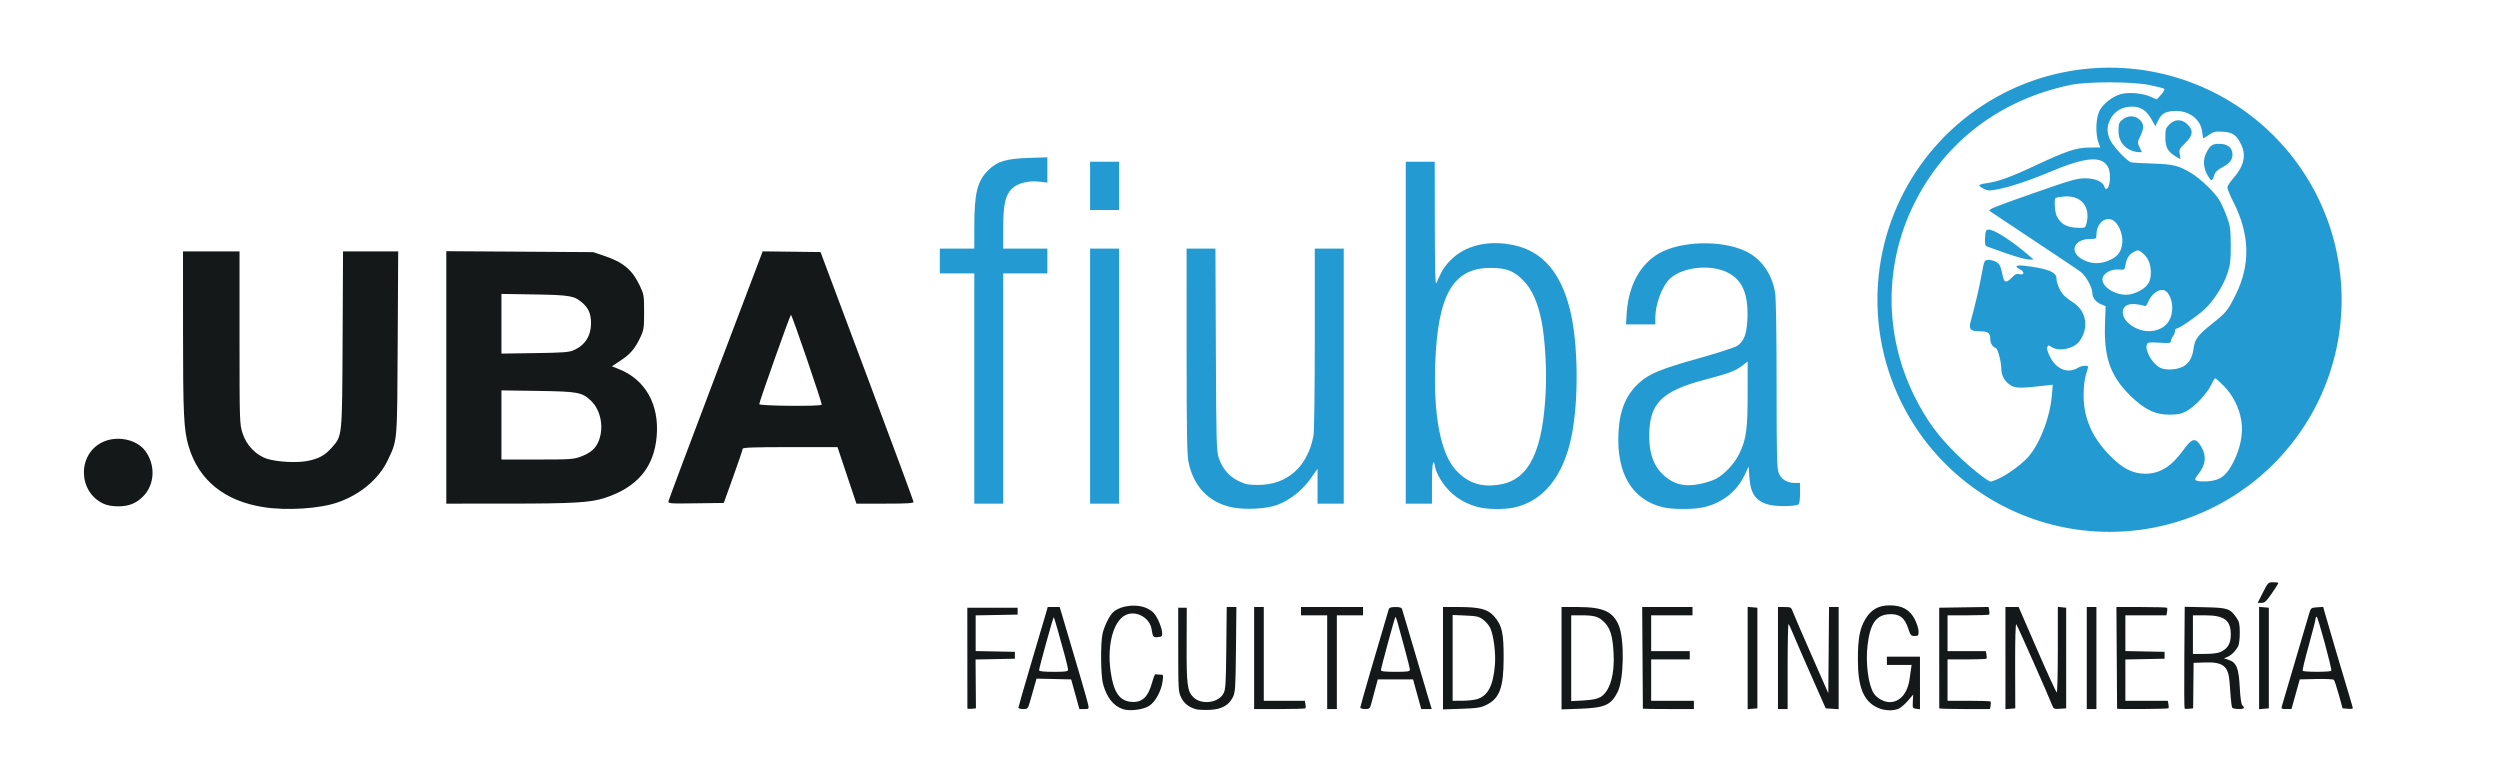
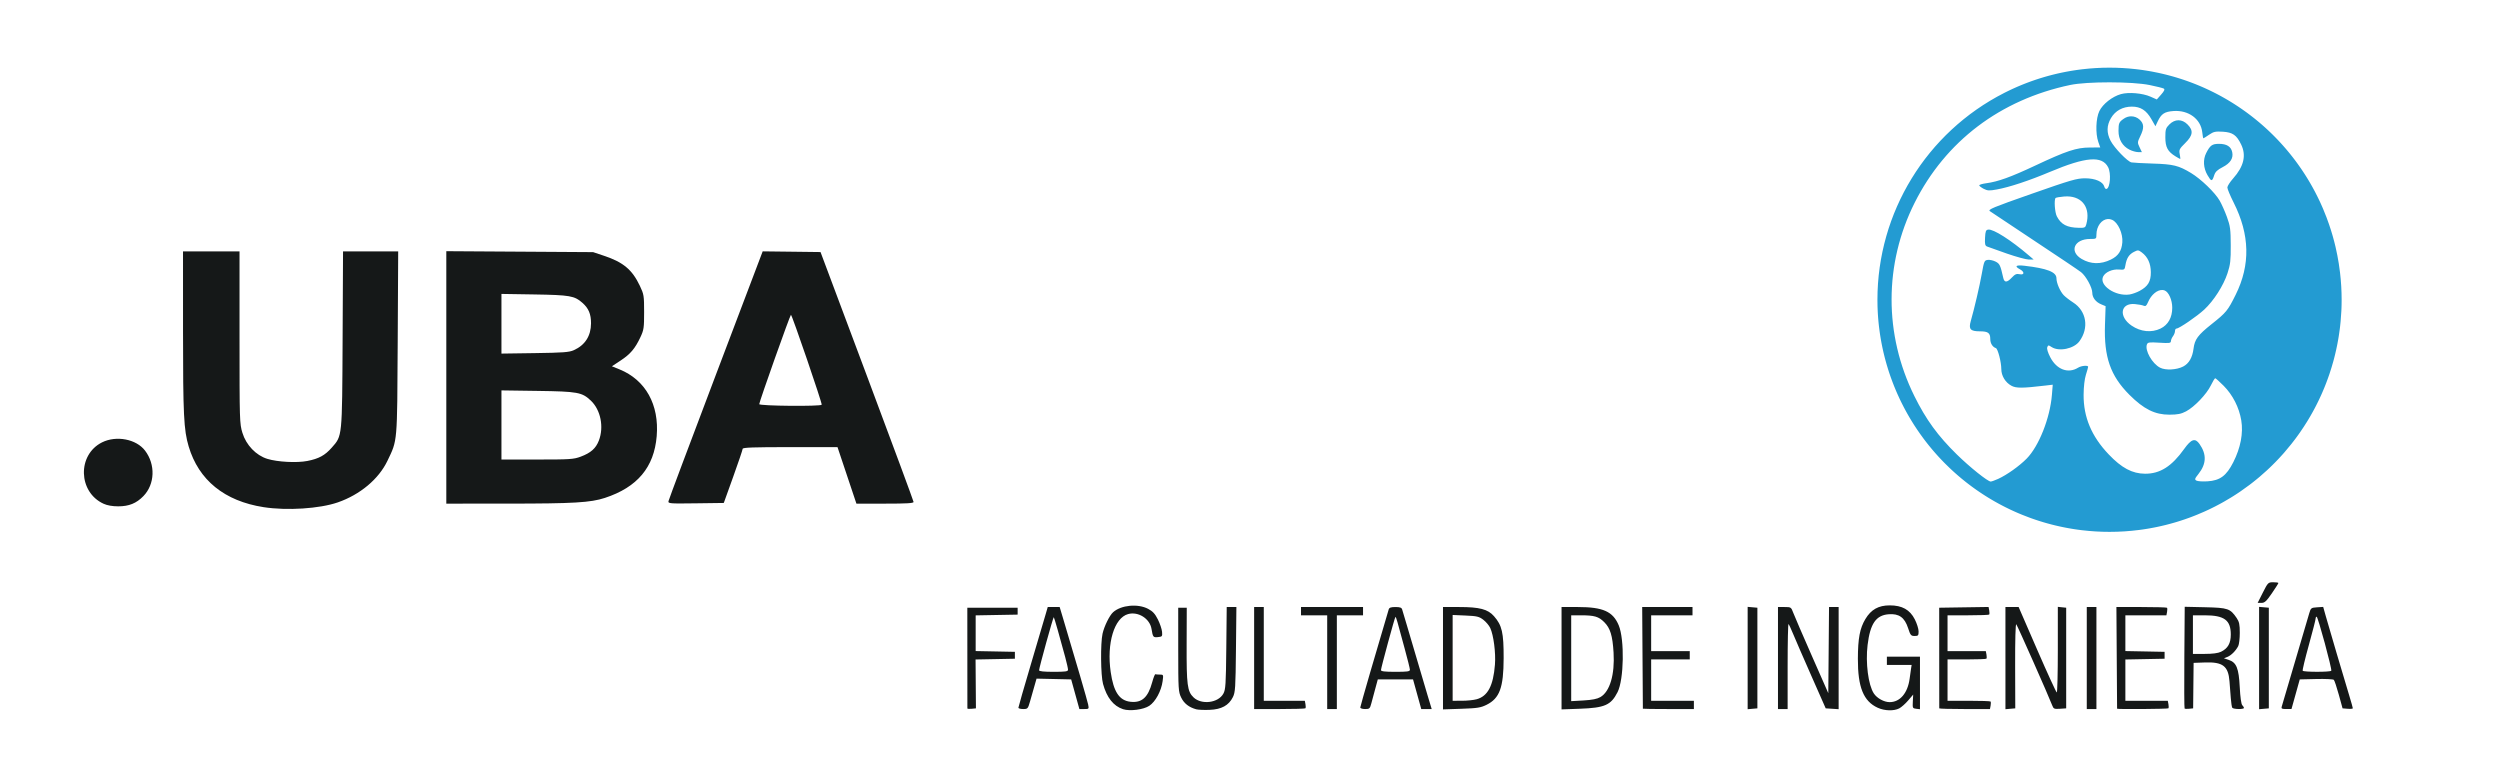
<svg xmlns="http://www.w3.org/2000/svg" xmlns:ns1="http://sodipodi.sourceforge.net/DTD/sodipodi-0.dtd" xmlns:ns2="http://www.inkscape.org/namespaces/inkscape" width="1360.134pt" height="423.513pt" viewBox="0 0 1360.134 423.513" version="1.2" id="svg69" ns1:docname="logo_fiuba.pdf" ns2:version="1.0.1 (3bc2e81, 2020-09-07)">
  <defs id="defs73" />
  <ns1:namedview pagecolor="#ffffff" bordercolor="#666666" borderopacity="1" objecttolerance="10" gridtolerance="10" guidetolerance="10" ns2:pageopacity="0" ns2:pageshadow="2" ns2:window-width="1918" ns2:window-height="1047" id="namedview71" showgrid="false" ns2:zoom="0.67025563" ns2:cx="837.38158" ns2:cy="311.31466" ns2:window-x="0" ns2:window-y="31" ns2:window-maximized="1" ns2:current-layer="svg69" />
  <g id="surface10835">
    <path style=" stroke:none;fill-rule:nonzero;fill:rgb(13.725%,60.783%,82.352%);fill-opacity:1;" d="M 1147.383 36.812 C 1142.566 36.824 1137.754 37.113 1132.969 37.676 C 1132.695 37.707 1132.426 37.738 1132.156 37.773 C 1131.926 37.801 1131.695 37.828 1131.469 37.859 C 1131.398 37.867 1131.328 37.879 1131.262 37.887 C 1130.746 37.953 1130.234 38.023 1129.723 38.098 C 1129.453 38.137 1129.184 38.176 1128.914 38.219 C 1128.645 38.258 1128.371 38.301 1128.102 38.344 C 1127.832 38.383 1127.566 38.426 1127.297 38.473 C 1127.027 38.516 1126.758 38.559 1126.488 38.605 C 1125.73 38.734 1124.973 38.871 1124.215 39.016 C 1124.133 39.031 1124.055 39.043 1123.977 39.059 C 1123.203 39.207 1122.434 39.363 1121.664 39.523 C 1121.398 39.582 1121.133 39.637 1120.867 39.695 C 1120.617 39.75 1120.371 39.805 1120.121 39.859 C 1120.086 39.867 1120.047 39.875 1120.012 39.883 C 1119.793 39.934 1119.574 39.984 1119.355 40.031 C 1119.316 40.043 1119.281 40.051 1119.242 40.059 C 1118.984 40.117 1118.727 40.18 1118.473 40.242 C 1118.207 40.305 1117.941 40.367 1117.676 40.434 C 1117.453 40.488 1117.234 40.543 1117.012 40.598 C 1116.941 40.613 1116.867 40.633 1116.797 40.652 C 1116.559 40.711 1116.324 40.77 1116.09 40.832 C 1115.824 40.898 1115.562 40.969 1115.301 41.039 C 1115.297 41.039 1115.297 41.039 1115.293 41.039 C 1115.066 41.102 1114.836 41.164 1114.605 41.227 C 1114.559 41.238 1114.516 41.25 1114.469 41.262 C 1114.219 41.332 1113.969 41.398 1113.719 41.469 C 1113.457 41.543 1113.191 41.617 1112.93 41.691 C 1112.684 41.762 1112.434 41.836 1112.188 41.906 C 1112.16 41.914 1112.133 41.922 1112.105 41.93 C 1111.91 41.988 1111.719 42.047 1111.523 42.105 C 1111.449 42.125 1111.371 42.148 1111.297 42.172 C 1111.055 42.242 1110.816 42.316 1110.578 42.391 C 1110.316 42.473 1110.055 42.551 1109.797 42.633 C 1109.602 42.695 1109.406 42.758 1109.211 42.82 C 1109.09 42.859 1108.969 42.898 1108.848 42.938 C 1108.738 42.973 1108.629 43.008 1108.52 43.043 C 1108.387 43.086 1108.25 43.129 1108.117 43.176 C 1107.957 43.227 1107.793 43.281 1107.633 43.336 C 1107.559 43.359 1107.484 43.387 1107.41 43.41 C 1107.168 43.492 1106.93 43.574 1106.688 43.656 C 1106.43 43.746 1106.172 43.836 1105.914 43.926 C 1105.656 44.016 1105.398 44.105 1105.141 44.199 C 1104.887 44.289 1104.629 44.383 1104.371 44.477 C 1104.117 44.57 1103.863 44.664 1103.609 44.758 C 1103.605 44.758 1103.605 44.762 1103.602 44.762 C 1103.367 44.848 1103.129 44.938 1102.895 45.027 C 1102.863 45.039 1102.832 45.051 1102.801 45.062 C 1102.617 45.133 1102.438 45.203 1102.254 45.273 C 1102.16 45.309 1102.062 45.344 1101.969 45.383 C 1101.855 45.426 1101.742 45.473 1101.629 45.516 C 1101.434 45.59 1101.242 45.668 1101.051 45.742 C 1100.797 45.844 1100.547 45.945 1100.293 46.047 C 1100.09 46.129 1099.887 46.211 1099.684 46.297 C 1099.543 46.355 1099.398 46.414 1099.254 46.473 C 1099.129 46.527 1099 46.578 1098.875 46.633 C 1098.711 46.699 1098.547 46.77 1098.383 46.84 C 1098.344 46.855 1098.301 46.875 1098.262 46.891 C 1098.082 46.969 1097.898 47.047 1097.719 47.121 C 1097.617 47.168 1097.516 47.211 1097.414 47.254 C 1097.227 47.336 1097.039 47.418 1096.852 47.5 C 1096.82 47.516 1096.789 47.527 1096.758 47.543 C 1096.516 47.648 1096.273 47.758 1096.035 47.863 C 1095.785 47.977 1095.539 48.086 1095.289 48.199 C 1095.121 48.277 1094.957 48.352 1094.789 48.43 C 1094.629 48.504 1094.465 48.582 1094.301 48.656 C 1094.289 48.66 1094.281 48.668 1094.27 48.672 C 1094.062 48.77 1093.852 48.867 1093.645 48.965 C 1093.52 49.023 1093.395 49.082 1093.27 49.145 C 1093.172 49.188 1093.078 49.234 1092.984 49.281 C 1092.98 49.281 1092.98 49.281 1092.977 49.285 C 1092.238 49.637 1091.508 50 1090.777 50.367 C 1090.66 50.426 1090.543 50.488 1090.426 50.547 C 1090.418 50.551 1090.41 50.555 1090.402 50.559 C 1090.398 50.559 1090.398 50.559 1090.395 50.562 C 1048.074 72.113 1021.422 115.59 1021.422 163.086 C 1021.422 163.133 1021.422 163.18 1021.422 163.227 C 1021.422 163.242 1021.422 163.262 1021.422 163.281 C 1021.422 163.309 1021.426 163.332 1021.426 163.355 C 1021.426 164.266 1021.438 165.176 1021.461 166.086 C 1021.465 166.344 1021.473 166.602 1021.48 166.863 C 1021.5 167.484 1021.523 168.105 1021.551 168.73 C 1021.574 169.273 1021.602 169.82 1021.633 170.363 C 1021.637 170.391 1021.637 170.418 1021.637 170.445 C 1021.652 170.691 1021.668 170.934 1021.684 171.18 C 1021.719 171.727 1021.758 172.27 1021.801 172.812 C 1021.801 172.84 1021.805 172.867 1021.805 172.895 C 1021.824 173.141 1021.844 173.383 1021.867 173.629 C 1021.883 173.859 1021.906 174.09 1021.926 174.32 C 1021.93 174.375 1021.934 174.43 1021.941 174.488 C 1021.941 174.5 1021.941 174.512 1021.941 174.523 C 1021.965 174.77 1021.988 175.016 1022.012 175.262 C 1022.016 175.285 1022.016 175.312 1022.02 175.34 C 1022.043 175.586 1022.07 175.828 1022.094 176.074 C 1022.121 176.328 1022.148 176.582 1022.176 176.836 C 1022.176 176.859 1022.18 176.883 1022.184 176.906 C 1022.184 176.926 1022.188 176.945 1022.191 176.969 C 1022.215 177.211 1022.246 177.457 1022.273 177.699 C 1022.367 178.512 1022.469 179.324 1022.582 180.137 C 1022.652 180.66 1022.727 181.18 1022.805 181.703 C 1022.809 181.727 1022.812 181.75 1022.816 181.773 C 1022.816 181.793 1022.82 181.816 1022.824 181.836 C 1022.859 182.078 1022.898 182.32 1022.938 182.566 C 1023.02 183.105 1023.109 183.645 1023.199 184.18 C 1023.203 184.207 1023.207 184.234 1023.211 184.262 C 1023.254 184.504 1023.297 184.746 1023.34 184.988 C 1023.434 185.523 1023.531 186.059 1023.633 186.598 C 1023.684 186.863 1023.734 187.133 1023.789 187.402 C 1023.895 187.938 1024 188.469 1024.113 189.004 C 1024.117 189.031 1024.125 189.059 1024.129 189.082 C 1024.18 189.324 1024.23 189.562 1024.285 189.805 C 1024.398 190.336 1024.52 190.871 1024.641 191.402 C 1024.645 191.43 1024.652 191.453 1024.656 191.48 C 1024.715 191.719 1024.77 191.961 1024.828 192.199 C 1024.953 192.73 1025.082 193.262 1025.215 193.789 C 1025.281 194.055 1025.348 194.316 1025.418 194.582 C 1025.551 195.109 1025.691 195.637 1025.836 196.164 C 1025.84 196.191 1025.848 196.215 1025.855 196.242 C 1026.062 197.008 1026.277 197.77 1026.5 198.527 C 1026.73 199.312 1026.969 200.098 1027.211 200.879 C 1027.219 200.902 1027.227 200.93 1027.234 200.953 C 1027.387 201.438 1027.543 201.922 1027.699 202.402 C 1027.707 202.418 1027.711 202.434 1027.715 202.449 C 1027.723 202.469 1027.73 202.492 1027.738 202.512 C 1027.812 202.746 1027.891 202.98 1027.969 203.211 C 1028.031 203.391 1028.09 203.57 1028.152 203.75 C 1028.188 203.852 1028.223 203.953 1028.258 204.059 C 1028.258 204.059 1028.258 204.062 1028.258 204.062 C 1028.34 204.297 1028.418 204.527 1028.5 204.762 C 1028.508 204.785 1028.52 204.812 1028.527 204.836 C 1028.609 205.07 1028.691 205.301 1028.773 205.531 C 1029.047 206.305 1029.332 207.07 1029.621 207.836 C 1029.91 208.602 1030.207 209.363 1030.512 210.125 C 1030.816 210.883 1031.129 211.641 1031.449 212.391 C 1031.652 212.871 1031.859 213.352 1032.07 213.828 C 1032.082 213.859 1032.094 213.891 1032.109 213.918 C 1032.117 213.934 1032.121 213.953 1032.129 213.969 C 1032.23 214.195 1032.328 214.418 1032.43 214.641 C 1032.766 215.391 1033.105 216.133 1033.453 216.875 C 1033.688 217.367 1033.922 217.859 1034.16 218.352 C 1034.172 218.375 1034.184 218.398 1034.195 218.422 C 1034.422 218.891 1034.652 219.355 1034.887 219.816 C 1035.133 220.305 1035.379 220.789 1035.633 221.273 C 1035.645 221.297 1035.656 221.32 1035.668 221.344 C 1035.781 221.562 1035.895 221.781 1036.012 222 C 1036.137 222.242 1036.266 222.48 1036.395 222.723 C 1036.523 222.961 1036.652 223.203 1036.785 223.441 C 1036.914 223.68 1037.047 223.922 1037.18 224.16 C 1037.277 224.34 1037.375 224.52 1037.477 224.699 C 1037.516 224.77 1037.559 224.844 1037.598 224.918 C 1037.605 224.926 1037.609 224.934 1037.613 224.945 C 1037.734 225.16 1037.855 225.371 1037.977 225.586 C 1037.992 225.609 1038.004 225.633 1038.016 225.656 C 1038.141 225.871 1038.262 226.082 1038.387 226.297 C 1038.523 226.531 1038.66 226.77 1038.797 227.004 C 1038.914 227.203 1039.031 227.402 1039.152 227.602 C 1039.176 227.645 1039.203 227.691 1039.23 227.734 C 1039.238 227.75 1039.246 227.762 1039.254 227.777 C 1039.52 228.223 1039.789 228.668 1040.062 229.109 C 1040.344 229.574 1040.633 230.035 1040.926 230.496 C 1041.07 230.73 1041.219 230.961 1041.363 231.188 C 1041.379 231.211 1041.395 231.234 1041.406 231.258 C 1041.539 231.465 1041.672 231.672 1041.809 231.875 C 1042.105 232.332 1042.406 232.789 1042.711 233.242 C 1042.859 233.469 1043.012 233.695 1043.168 233.922 C 1043.18 233.945 1043.195 233.965 1043.211 233.988 C 1043.656 234.645 1044.105 235.293 1044.562 235.941 C 1045.191 236.832 1045.832 237.715 1046.484 238.59 C 1046.812 239.027 1047.141 239.461 1047.473 239.895 C 1047.777 240.293 1048.086 240.691 1048.395 241.086 C 1048.434 241.133 1048.473 241.184 1048.512 241.23 C 1048.516 241.238 1048.52 241.246 1048.527 241.25 C 1048.68 241.445 1048.832 241.637 1048.984 241.828 C 1049.156 242.043 1049.324 242.254 1049.496 242.469 C 1050.012 243.102 1050.531 243.734 1051.059 244.359 C 1051.074 244.383 1051.094 244.402 1051.109 244.422 C 1051.27 244.609 1051.43 244.797 1051.586 244.984 C 1051.941 245.402 1052.297 245.812 1052.656 246.223 C 1053.016 246.637 1053.379 247.043 1053.742 247.449 C 1054.086 247.832 1054.434 248.215 1054.781 248.594 C 1054.812 248.629 1054.844 248.66 1054.875 248.695 C 1054.883 248.703 1054.891 248.711 1054.898 248.719 C 1055.25 249.102 1055.605 249.48 1055.961 249.855 C 1056.523 250.449 1057.09 251.039 1057.664 251.625 C 1057.684 251.645 1057.703 251.66 1057.723 251.68 C 1057.895 251.855 1058.066 252.031 1058.242 252.207 C 1059.012 252.977 1059.793 253.742 1060.582 254.492 C 1060.777 254.68 1060.977 254.867 1061.176 255.055 C 1061.305 255.176 1061.434 255.297 1061.562 255.418 C 1061.645 255.496 1061.73 255.578 1061.816 255.656 C 1061.82 255.66 1061.828 255.664 1061.832 255.668 C 1062.012 255.836 1062.191 256.004 1062.375 256.172 C 1062.395 256.188 1062.414 256.207 1062.434 256.227 C 1062.613 256.391 1062.797 256.555 1062.98 256.723 C 1063.352 257.059 1063.727 257.395 1064.105 257.727 C 1064.148 257.766 1064.191 257.805 1064.238 257.844 C 1064.246 257.852 1064.254 257.859 1064.258 257.863 C 1064.445 258.027 1064.629 258.188 1064.816 258.352 C 1064.836 258.367 1064.855 258.387 1064.875 258.402 C 1065.062 258.562 1065.25 258.727 1065.434 258.887 C 1065.641 259.062 1065.848 259.238 1066.059 259.418 C 1066.078 259.434 1066.098 259.453 1066.117 259.469 C 1066.309 259.629 1066.496 259.785 1066.684 259.945 C 1066.703 259.961 1066.723 259.977 1066.742 259.996 C 1066.934 260.152 1067.121 260.309 1067.312 260.469 C 1067.332 260.484 1067.352 260.5 1067.375 260.52 C 1067.562 260.676 1067.754 260.832 1067.945 260.984 C 1068.34 261.309 1068.738 261.625 1069.133 261.941 C 1069.18 261.977 1069.223 262.012 1069.266 262.043 C 1069.27 262.051 1069.277 262.055 1069.285 262.062 C 1069.477 262.215 1069.672 262.367 1069.863 262.52 C 1070.004 262.629 1070.145 262.738 1070.285 262.848 C 1070.359 262.902 1070.434 262.961 1070.512 263.02 C 1070.531 263.035 1070.551 263.051 1070.574 263.07 C 1070.77 263.219 1070.965 263.367 1071.16 263.52 C 1071.18 263.535 1071.203 263.551 1071.223 263.566 C 1071.418 263.715 1071.617 263.863 1071.812 264.012 C 1071.832 264.027 1071.855 264.043 1071.875 264.059 C 1072.074 264.207 1072.27 264.355 1072.469 264.5 C 1072.488 264.516 1072.512 264.535 1072.531 264.551 C 1072.73 264.695 1072.93 264.84 1073.125 264.984 C 1073.348 265.148 1073.566 265.309 1073.789 265.469 C 1073.809 265.484 1073.832 265.5 1073.852 265.516 C 1074.055 265.66 1074.254 265.801 1074.453 265.945 C 1074.477 265.961 1074.496 265.977 1074.52 265.992 C 1074.719 266.133 1074.922 266.277 1075.121 266.418 C 1075.309 266.547 1075.496 266.68 1075.684 266.809 C 1075.738 266.848 1075.789 266.883 1075.844 266.918 C 1075.848 266.922 1075.852 266.926 1075.859 266.93 C 1076.062 267.07 1076.262 267.211 1076.465 267.348 C 1076.488 267.363 1076.512 267.379 1076.531 267.395 C 1076.734 267.531 1076.941 267.672 1077.145 267.809 C 1077.562 268.09 1077.984 268.371 1078.41 268.648 C 1078.457 268.68 1078.508 268.715 1078.555 268.746 C 1078.562 268.75 1078.566 268.754 1078.574 268.758 C 1078.781 268.895 1078.988 269.027 1079.195 269.16 C 1079.422 269.309 1079.652 269.457 1079.883 269.602 C 1080.102 269.742 1080.324 269.883 1080.543 270.02 C 1080.555 270.027 1080.57 270.035 1080.582 270.043 C 1080.602 270.059 1080.621 270.07 1080.641 270.082 C 1080.852 270.211 1081.059 270.344 1081.27 270.473 C 1081.391 270.547 1081.512 270.621 1081.633 270.695 C 1081.742 270.766 1081.855 270.832 1081.965 270.902 C 1081.988 270.914 1082.012 270.93 1082.035 270.941 C 1082.246 271.07 1082.453 271.199 1082.664 271.324 C 1082.688 271.34 1082.711 271.352 1082.734 271.367 C 1082.945 271.492 1083.156 271.617 1083.367 271.742 C 1083.391 271.758 1083.414 271.77 1083.438 271.785 C 1083.648 271.91 1083.863 272.035 1084.074 272.156 C 1084.273 272.273 1084.477 272.391 1084.676 272.508 C 1084.723 272.535 1084.77 272.559 1084.816 272.586 C 1084.891 272.633 1084.969 272.676 1085.047 272.719 C 1085.215 272.816 1085.379 272.91 1085.547 273.004 C 1085.555 273.008 1085.559 273.012 1085.562 273.012 C 1085.777 273.133 1085.992 273.254 1086.207 273.375 C 1086.324 273.441 1086.441 273.504 1086.562 273.57 C 1086.684 273.637 1086.801 273.703 1086.922 273.77 C 1086.945 273.785 1086.969 273.797 1086.992 273.809 C 1087.215 273.93 1087.438 274.051 1087.66 274.172 C 1087.68 274.184 1087.695 274.191 1087.711 274.199 C 1087.93 274.316 1088.145 274.434 1088.363 274.547 C 1088.387 274.562 1088.41 274.574 1088.434 274.586 C 1088.648 274.703 1088.867 274.816 1089.086 274.93 C 1089.328 275.059 1089.57 275.184 1089.812 275.309 C 1089.836 275.32 1089.859 275.332 1089.883 275.344 C 1090.102 275.457 1090.32 275.57 1090.539 275.68 C 1090.785 275.805 1091.027 275.926 1091.27 276.047 C 1091.297 276.062 1091.32 276.074 1091.344 276.086 C 1091.809 276.316 1092.273 276.547 1092.742 276.77 C 1092.98 276.887 1093.223 277.004 1093.465 277.121 C 1093.469 277.121 1093.473 277.125 1093.477 277.125 C 1093.5 277.137 1093.527 277.148 1093.551 277.16 C 1093.773 277.266 1093.996 277.371 1094.219 277.473 C 1094.242 277.484 1094.266 277.496 1094.289 277.508 C 1094.512 277.613 1094.738 277.715 1094.961 277.816 C 1095.141 277.898 1095.316 277.98 1095.496 278.062 C 1095.582 278.102 1095.672 278.141 1095.758 278.18 C 1095.766 278.184 1095.77 278.188 1095.777 278.191 C 1096 278.293 1096.227 278.391 1096.453 278.492 C 1096.477 278.504 1096.5 278.512 1096.523 278.523 C 1096.75 278.625 1096.977 278.723 1097.199 278.82 C 1097.227 278.832 1097.25 278.844 1097.273 278.855 C 1097.5 278.953 1097.727 279.051 1097.953 279.148 C 1098.453 279.363 1098.957 279.574 1099.461 279.781 C 1099.484 279.793 1099.512 279.801 1099.535 279.812 C 1099.762 279.906 1099.992 280 1100.219 280.09 C 1101.48 280.605 1102.754 281.098 1104.031 281.566 C 1104.148 281.609 1104.262 281.652 1104.375 281.695 C 1104.52 281.746 1104.66 281.797 1104.801 281.848 C 1104.828 281.859 1104.852 281.867 1104.875 281.875 C 1105.121 281.965 1105.367 282.051 1105.609 282.137 C 1105.621 282.141 1105.637 282.148 1105.648 282.152 C 1106.086 282.305 1106.527 282.461 1106.969 282.609 C 1107.02 282.625 1107.07 282.645 1107.121 282.66 C 1107.145 282.668 1107.168 282.676 1107.195 282.688 C 1107.203 282.688 1107.211 282.691 1107.219 282.695 C 1107.695 282.855 1108.172 283.016 1108.648 283.168 C 1108.66 283.172 1108.672 283.176 1108.68 283.18 C 1108.703 283.188 1108.727 283.195 1108.75 283.203 C 1108.984 283.277 1109.219 283.352 1109.453 283.426 C 1109.973 283.594 1110.492 283.754 1111.016 283.91 C 1111.039 283.918 1111.066 283.926 1111.09 283.934 C 1111.328 284.008 1111.562 284.078 1111.797 284.148 C 1112.023 284.215 1112.25 284.281 1112.477 284.348 C 1112.527 284.363 1112.578 284.375 1112.629 284.391 C 1112.719 284.418 1112.809 284.441 1112.898 284.469 C 1113.066 284.516 1113.234 284.566 1113.402 284.613 C 1113.477 284.633 1113.551 284.652 1113.625 284.672 C 1113.828 284.73 1114.031 284.789 1114.234 284.844 C 1114.305 284.863 1114.371 284.879 1114.441 284.898 C 1114.875 285.016 1115.305 285.133 1115.738 285.246 C 1115.766 285.254 1115.789 285.262 1115.816 285.266 C 1116.055 285.328 1116.293 285.391 1116.531 285.453 C 1116.742 285.504 1116.953 285.559 1117.164 285.609 C 1117.242 285.629 1117.32 285.648 1117.398 285.668 C 1117.398 285.668 1117.402 285.668 1117.402 285.668 C 1117.641 285.73 1117.883 285.789 1118.121 285.844 C 1118.145 285.852 1118.172 285.859 1118.199 285.863 C 1118.438 285.922 1118.676 285.98 1118.914 286.035 C 1119.449 286.16 1119.98 286.277 1120.512 286.395 C 1120.539 286.402 1120.562 286.406 1120.59 286.414 C 1120.832 286.469 1121.07 286.52 1121.312 286.57 C 1121.566 286.625 1121.82 286.68 1122.078 286.73 C 1122.094 286.734 1122.109 286.738 1122.125 286.742 C 1122.148 286.746 1122.168 286.75 1122.191 286.754 C 1122.434 286.805 1122.672 286.855 1122.914 286.902 C 1122.941 286.906 1122.965 286.914 1122.992 286.918 C 1123.234 286.965 1123.477 287.012 1123.719 287.059 C 1123.965 287.109 1124.215 287.156 1124.465 287.203 C 1124.488 287.207 1124.512 287.211 1124.535 287.215 C 1124.555 287.219 1124.578 287.223 1124.598 287.227 C 1124.84 287.273 1125.082 287.316 1125.324 287.359 C 1125.352 287.363 1125.379 287.371 1125.406 287.375 C 1125.891 287.461 1126.375 287.547 1126.859 287.625 C 1126.895 287.633 1126.934 287.637 1126.969 287.645 C 1126.984 287.648 1127 287.648 1127.02 287.652 C 1127.262 287.695 1127.504 287.734 1127.746 287.773 C 1127.949 287.805 1128.148 287.836 1128.348 287.867 C 1128.441 287.883 1128.531 287.895 1128.625 287.91 C 1128.684 287.918 1128.742 287.926 1128.801 287.938 C 1128.996 287.965 1129.191 287.996 1129.387 288.023 C 1129.406 288.027 1129.426 288.031 1129.445 288.031 C 1129.688 288.066 1129.93 288.102 1130.176 288.137 C 1130.387 288.164 1130.598 288.195 1130.809 288.223 C 1130.883 288.234 1130.961 288.242 1131.035 288.254 C 1131.043 288.254 1131.055 288.258 1131.062 288.258 C 1131.309 288.289 1131.555 288.324 1131.797 288.352 C 1131.824 288.355 1131.848 288.359 1131.875 288.363 C 1132.121 288.395 1132.363 288.426 1132.609 288.453 C 1132.73 288.469 1132.852 288.484 1132.973 288.496 C 1132.98 288.5 1132.992 288.5 1133 288.5 C 1137.879 289.07 1142.785 289.359 1147.695 289.359 C 1153.109 289.359 1158.516 289.012 1163.887 288.316 C 1164.156 288.281 1164.426 288.246 1164.695 288.207 C 1164.742 288.203 1164.785 288.195 1164.828 288.191 C 1165.055 288.16 1165.281 288.129 1165.508 288.098 C 1165.551 288.09 1165.594 288.082 1165.641 288.078 C 1165.867 288.043 1166.09 288.012 1166.316 287.977 C 1166.582 287.938 1166.848 287.898 1167.113 287.855 C 1167.117 287.855 1167.121 287.855 1167.125 287.855 C 1167.168 287.848 1167.215 287.84 1167.258 287.832 C 1167.484 287.797 1167.711 287.762 1167.934 287.727 C 1168.203 287.684 1168.473 287.637 1168.742 287.594 C 1168.785 287.586 1168.828 287.578 1168.871 287.57 C 1169.098 287.531 1169.324 287.492 1169.547 287.453 C 1170.355 287.312 1171.156 287.16 1171.961 287.004 C 1172.23 286.953 1172.496 286.898 1172.762 286.844 C 1172.809 286.836 1172.852 286.828 1172.895 286.82 C 1173.117 286.773 1173.344 286.727 1173.566 286.68 C 1173.832 286.625 1174.098 286.566 1174.367 286.508 C 1174.41 286.5 1174.453 286.492 1174.496 286.48 C 1174.984 286.375 1175.477 286.266 1175.961 286.152 C 1176.496 286.031 1177.027 285.906 1177.555 285.777 C 1177.82 285.711 1178.086 285.648 1178.352 285.582 C 1179.145 285.383 1179.938 285.176 1180.727 284.961 C 1181.516 284.746 1182.305 284.523 1183.09 284.297 C 1183.324 284.227 1183.555 284.16 1183.789 284.09 C 1183.816 284.082 1183.844 284.074 1183.875 284.066 C 1183.918 284.051 1183.961 284.039 1184 284.027 C 1184.219 283.961 1184.438 283.895 1184.656 283.828 C 1184.918 283.746 1185.18 283.668 1185.438 283.586 C 1185.48 283.574 1185.523 283.559 1185.566 283.547 C 1185.785 283.477 1186.004 283.406 1186.219 283.34 C 1186.48 283.254 1186.738 283.172 1186.996 283.086 C 1187.516 282.918 1188.035 282.742 1188.551 282.566 C 1188.594 282.551 1188.633 282.539 1188.676 282.523 C 1188.891 282.449 1189.109 282.375 1189.324 282.301 C 1189.367 282.285 1189.406 282.27 1189.449 282.254 C 1189.922 282.09 1190.395 281.922 1190.863 281.75 C 1190.906 281.734 1190.949 281.719 1190.992 281.703 C 1191.203 281.625 1191.418 281.547 1191.633 281.469 C 1191.887 281.371 1192.145 281.277 1192.398 281.18 C 1192.441 281.164 1192.484 281.148 1192.523 281.133 C 1192.992 280.957 1193.461 280.773 1193.926 280.59 C 1194.434 280.391 1194.941 280.188 1195.445 279.98 C 1196.707 279.465 1197.961 278.93 1199.207 278.375 C 1199.953 278.039 1200.699 277.699 1201.438 277.352 C 1201.688 277.234 1201.934 277.117 1202.176 277 C 1202.426 276.883 1202.672 276.762 1202.914 276.645 C 1203.652 276.285 1204.383 275.922 1205.113 275.551 C 1205.844 275.176 1206.566 274.797 1207.289 274.41 C 1207.77 274.152 1208.25 273.895 1208.727 273.629 C 1208.766 273.609 1208.805 273.586 1208.844 273.566 C 1209.043 273.457 1209.242 273.344 1209.441 273.23 C 1209.68 273.098 1209.918 272.965 1210.152 272.828 C 1211.34 272.156 1212.516 271.461 1213.676 270.75 C 1214.141 270.465 1214.605 270.176 1215.066 269.887 C 1215.527 269.594 1215.988 269.301 1216.445 269.004 C 1216.48 268.98 1216.52 268.957 1216.555 268.93 C 1216.977 268.656 1217.395 268.383 1217.812 268.102 C 1218.266 267.801 1218.719 267.492 1219.168 267.184 C 1220.742 266.105 1222.293 264.988 1223.816 263.836 C 1224.031 263.672 1224.25 263.508 1224.465 263.34 C 1224.684 263.176 1224.898 263.008 1225.113 262.844 C 1225.328 262.676 1225.543 262.508 1225.758 262.34 C 1226.402 261.832 1227.039 261.32 1227.672 260.801 C 1228.094 260.457 1228.516 260.109 1228.934 259.758 C 1229.141 259.582 1229.352 259.406 1229.559 259.227 C 1230.805 258.168 1232.031 257.082 1233.234 255.973 C 1233.637 255.605 1234.035 255.23 1234.43 254.855 C 1234.461 254.828 1234.496 254.797 1234.527 254.766 C 1234.691 254.609 1234.859 254.453 1235.023 254.293 C 1235.418 253.914 1235.809 253.535 1236.199 253.152 C 1236.781 252.578 1237.359 252 1237.934 251.418 C 1237.965 251.383 1237.996 251.352 1238.027 251.32 C 1238.375 250.961 1238.723 250.602 1239.07 250.238 C 1239.258 250.043 1239.445 249.844 1239.633 249.645 C 1239.82 249.445 1240.008 249.246 1240.191 249.047 C 1240.75 248.449 1241.301 247.844 1241.844 247.234 C 1242.027 247.027 1242.207 246.824 1242.391 246.621 C 1242.57 246.414 1242.75 246.211 1242.93 246.004 C 1244.184 244.566 1245.402 243.098 1246.59 241.602 C 1247.27 240.746 1247.938 239.883 1248.594 239.012 C 1248.758 238.793 1248.918 238.574 1249.082 238.355 C 1249.246 238.137 1249.406 237.918 1249.566 237.699 C 1249.891 237.258 1250.211 236.816 1250.527 236.371 C 1250.844 235.926 1251.156 235.48 1251.469 235.031 C 1252.09 234.137 1252.699 233.23 1253.297 232.32 C 1253.32 232.281 1253.348 232.246 1253.371 232.207 C 1253.945 231.332 1254.508 230.449 1255.059 229.559 C 1255.344 229.094 1255.629 228.629 1255.91 228.16 C 1256.051 227.926 1256.191 227.691 1256.328 227.457 C 1256.602 226.996 1256.875 226.531 1257.145 226.062 C 1257.148 226.059 1257.152 226.051 1257.156 226.047 C 1257.176 226.008 1257.199 225.969 1257.219 225.93 C 1257.469 225.496 1257.715 225.059 1257.961 224.621 C 1258.094 224.383 1258.227 224.145 1258.355 223.906 C 1258.488 223.668 1258.617 223.426 1258.75 223.188 C 1258.879 222.945 1259.008 222.707 1259.137 222.465 C 1259.266 222.227 1259.391 221.984 1259.52 221.742 C 1259.645 221.5 1259.773 221.258 1259.898 221.016 C 1260.148 220.531 1260.395 220.047 1260.637 219.559 C 1260.883 219.07 1261.121 218.578 1261.359 218.09 C 1261.48 217.844 1261.598 217.598 1261.715 217.352 C 1261.832 217.105 1261.949 216.859 1262.062 216.613 C 1262.293 216.117 1262.523 215.621 1262.746 215.125 C 1262.859 214.875 1262.973 214.629 1263.082 214.379 C 1263.195 214.129 1263.305 213.879 1263.414 213.629 C 1263.738 212.879 1264.059 212.125 1264.375 211.367 C 1264.477 211.117 1264.582 210.863 1264.684 210.613 C 1264.785 210.359 1264.891 210.105 1264.988 209.852 C 1265.191 209.348 1265.391 208.84 1265.586 208.328 C 1265.879 207.566 1266.164 206.797 1266.441 206.027 C 1266.723 205.258 1266.992 204.488 1267.258 203.711 C 1267.27 203.672 1267.285 203.629 1267.297 203.586 C 1267.371 203.371 1267.445 203.152 1267.516 202.938 C 1268.203 200.879 1268.832 198.801 1269.41 196.711 C 1269.414 196.699 1269.418 196.688 1269.422 196.672 C 1269.434 196.633 1269.445 196.59 1269.457 196.547 C 1269.59 196.062 1269.719 195.578 1269.848 195.094 C 1269.859 195.051 1269.867 195.008 1269.879 194.965 C 1269.938 194.742 1269.996 194.523 1270.051 194.301 C 1270.117 194.035 1270.184 193.77 1270.25 193.508 C 1270.316 193.242 1270.383 192.977 1270.445 192.711 C 1270.637 191.918 1270.82 191.121 1270.996 190.32 C 1271.176 189.52 1271.344 188.719 1271.504 187.918 C 1271.559 187.652 1271.609 187.383 1271.664 187.117 C 1271.816 186.312 1271.965 185.508 1272.105 184.703 C 1272.152 184.438 1272.195 184.176 1272.242 183.91 C 1272.242 183.906 1272.242 183.898 1272.246 183.895 C 1272.25 183.852 1272.258 183.809 1272.266 183.766 C 1272.305 183.539 1272.34 183.312 1272.375 183.086 C 1272.418 182.816 1272.461 182.547 1272.504 182.277 C 1272.668 181.199 1272.82 180.121 1272.961 179.035 C 1273.027 178.496 1273.094 177.953 1273.156 177.414 C 1273.25 176.598 1273.332 175.785 1273.41 174.969 C 1273.59 173.07 1273.727 171.164 1273.82 169.258 C 1273.832 168.992 1273.844 168.73 1273.855 168.465 C 1273.855 168.457 1273.855 168.449 1273.855 168.441 C 1273.859 168.395 1273.859 168.352 1273.863 168.309 C 1273.871 168.078 1273.883 167.852 1273.891 167.621 C 1273.898 167.348 1273.906 167.078 1273.914 166.805 C 1273.922 166.602 1273.926 166.398 1273.934 166.199 C 1273.934 166.129 1273.938 166.059 1273.938 165.988 C 1273.938 165.941 1273.941 165.898 1273.941 165.855 C 1273.945 165.625 1273.949 165.398 1273.953 165.168 C 1273.965 164.473 1273.973 163.777 1273.973 163.086 C 1273.973 158.148 1273.68 153.211 1273.102 148.309 C 1272.91 146.684 1272.688 145.062 1272.434 143.445 C 1271.969 140.48 1271.395 137.535 1270.719 134.609 C 1270.664 134.371 1270.605 134.133 1270.551 133.891 C 1270.543 133.867 1270.535 133.84 1270.531 133.812 C 1270.348 133.043 1270.156 132.273 1269.961 131.508 C 1269.953 131.484 1269.945 131.457 1269.938 131.43 C 1269.734 130.641 1269.52 129.848 1269.301 129.062 C 1269.152 128.535 1269.004 128.012 1268.848 127.488 C 1268.617 126.703 1268.379 125.918 1268.133 125.141 C 1267.805 124.098 1267.465 123.062 1267.109 122.031 C 1266.668 120.742 1266.203 119.457 1265.719 118.184 C 1265.137 116.652 1264.523 115.133 1263.883 113.629 C 1263.785 113.402 1263.688 113.176 1263.59 112.949 C 1263.582 112.926 1263.57 112.902 1263.559 112.879 C 1263.234 112.125 1262.902 111.379 1262.562 110.633 C 1262.449 110.387 1262.336 110.137 1262.219 109.891 C 1262.105 109.645 1261.988 109.398 1261.871 109.152 C 1261.766 108.926 1261.66 108.703 1261.555 108.484 C 1261.543 108.457 1261.531 108.434 1261.52 108.41 C 1261.285 107.918 1261.043 107.43 1260.801 106.941 C 1260.438 106.207 1260.066 105.477 1259.688 104.75 C 1259.574 104.535 1259.461 104.316 1259.348 104.098 C 1259.332 104.074 1259.32 104.051 1259.309 104.027 C 1258.938 103.328 1258.562 102.633 1258.18 101.938 C 1258.164 101.914 1258.152 101.891 1258.141 101.867 C 1257.875 101.391 1257.609 100.914 1257.336 100.441 C 1257.203 100.207 1257.066 99.969 1256.93 99.734 C 1256.656 99.262 1256.379 98.789 1256.098 98.324 C 1255.816 97.855 1255.535 97.387 1255.25 96.922 C 1255.121 96.715 1254.992 96.504 1254.859 96.297 C 1254.848 96.273 1254.832 96.25 1254.82 96.227 C 1254.688 96.02 1254.559 95.809 1254.426 95.602 C 1254.41 95.578 1254.398 95.559 1254.383 95.535 C 1254.254 95.328 1254.121 95.121 1253.988 94.914 C 1253.973 94.891 1253.957 94.867 1253.941 94.844 C 1253.809 94.637 1253.676 94.43 1253.543 94.227 C 1253.527 94.203 1253.512 94.18 1253.5 94.156 C 1253.492 94.148 1253.484 94.137 1253.477 94.125 C 1253.188 93.68 1252.895 93.234 1252.598 92.793 C 1252.309 92.363 1252.016 91.934 1251.723 91.504 C 1251.707 91.484 1251.691 91.461 1251.676 91.438 C 1251.668 91.426 1251.656 91.41 1251.645 91.398 C 1251.348 90.961 1251.043 90.527 1250.738 90.098 C 1250.598 89.895 1250.453 89.695 1250.312 89.496 C 1250.297 89.473 1250.281 89.453 1250.266 89.43 C 1250.105 89.211 1249.945 88.988 1249.785 88.766 C 1249.641 88.57 1249.496 88.371 1249.348 88.172 C 1249.332 88.152 1249.316 88.129 1249.301 88.109 C 1249.156 87.91 1249.008 87.711 1248.863 87.516 C 1248.844 87.492 1248.828 87.473 1248.812 87.449 C 1248.664 87.254 1248.52 87.055 1248.371 86.859 C 1248.352 86.84 1248.336 86.816 1248.32 86.797 C 1248.156 86.578 1247.992 86.363 1247.824 86.148 C 1247.676 85.953 1247.523 85.758 1247.375 85.562 C 1247.355 85.543 1247.34 85.52 1247.324 85.5 C 1246.988 85.07 1246.648 84.641 1246.309 84.215 C 1246.156 84.023 1246 83.832 1245.848 83.641 C 1245.832 83.617 1245.812 83.598 1245.797 83.578 C 1245.785 83.562 1245.773 83.547 1245.762 83.531 C 1245.277 82.938 1244.793 82.348 1244.297 81.762 C 1244.277 81.738 1244.254 81.711 1244.234 81.684 C 1244.074 81.496 1243.914 81.309 1243.754 81.121 C 1243.738 81.102 1243.719 81.082 1243.703 81.062 C 1243.543 80.875 1243.383 80.688 1243.223 80.5 C 1243.203 80.48 1243.188 80.461 1243.168 80.441 C 1243.008 80.254 1242.848 80.07 1242.684 79.883 C 1242.668 79.863 1242.648 79.844 1242.633 79.824 C 1242.469 79.641 1242.309 79.453 1242.145 79.27 C 1242.125 79.25 1242.109 79.23 1242.09 79.211 C 1241.926 79.027 1241.762 78.844 1241.598 78.66 C 1241.582 78.641 1241.562 78.621 1241.543 78.602 C 1241.379 78.418 1241.215 78.234 1241.051 78.055 C 1241.031 78.035 1241.012 78.012 1240.996 77.992 C 1240.828 77.812 1240.664 77.629 1240.496 77.449 C 1240.477 77.43 1240.461 77.41 1240.441 77.391 C 1240.273 77.211 1240.105 77.031 1239.938 76.852 C 1239.922 76.832 1239.902 76.812 1239.883 76.793 C 1239.715 76.613 1239.547 76.434 1239.379 76.254 C 1239.359 76.234 1239.34 76.215 1239.324 76.195 C 1239.152 76.016 1238.984 75.84 1238.812 75.66 C 1238.797 75.641 1238.777 75.625 1238.758 75.605 C 1238.57 75.406 1238.379 75.211 1238.188 75.016 C 1238.016 74.84 1237.844 74.664 1237.672 74.488 C 1237.652 74.469 1237.637 74.449 1237.617 74.43 C 1237.426 74.238 1237.234 74.043 1237.039 73.852 C 1236.867 73.676 1236.691 73.504 1236.516 73.328 C 1236.5 73.312 1236.48 73.293 1236.461 73.273 C 1236.285 73.102 1236.109 72.93 1235.934 72.758 C 1235.914 72.738 1235.895 72.719 1235.875 72.699 C 1235.867 72.691 1235.855 72.68 1235.848 72.672 C 1235.539 72.371 1235.23 72.074 1234.922 71.777 C 1234.867 71.727 1234.809 71.672 1234.754 71.621 C 1234.664 71.535 1234.578 71.449 1234.488 71.367 C 1234.18 71.074 1233.871 70.785 1233.562 70.5 C 1233.543 70.48 1233.523 70.465 1233.504 70.445 C 1233.324 70.277 1233.141 70.109 1232.961 69.945 C 1232.941 69.926 1232.922 69.91 1232.902 69.891 C 1232.719 69.727 1232.539 69.559 1232.355 69.395 C 1232.336 69.375 1232.316 69.359 1232.297 69.34 C 1232.113 69.176 1231.93 69.012 1231.746 68.848 C 1231.727 68.828 1231.707 68.812 1231.688 68.793 C 1231.504 68.629 1231.32 68.469 1231.133 68.305 C 1231.113 68.289 1231.094 68.27 1231.074 68.254 C 1230.891 68.09 1230.703 67.926 1230.52 67.766 C 1230.5 67.75 1230.477 67.73 1230.457 67.715 C 1230.25 67.535 1230.043 67.355 1229.836 67.18 C 1229.652 67.02 1229.465 66.859 1229.277 66.699 C 1229.258 66.684 1229.234 66.668 1229.215 66.648 C 1229.027 66.492 1228.84 66.332 1228.648 66.172 C 1228.629 66.156 1228.609 66.141 1228.59 66.121 C 1228.398 65.965 1228.211 65.809 1228.02 65.652 C 1228 65.637 1227.98 65.617 1227.957 65.602 C 1227.77 65.445 1227.578 65.289 1227.387 65.133 C 1227.367 65.117 1227.344 65.098 1227.324 65.082 C 1227.133 64.926 1226.941 64.773 1226.75 64.617 C 1226.73 64.602 1226.707 64.586 1226.688 64.566 C 1226.473 64.398 1226.262 64.227 1226.047 64.059 C 1225.855 63.906 1225.66 63.754 1225.469 63.602 C 1225.445 63.586 1225.426 63.57 1225.402 63.555 C 1224.996 63.234 1224.586 62.918 1224.172 62.602 C 1224.148 62.586 1224.129 62.57 1224.105 62.555 C 1223.891 62.391 1223.672 62.227 1223.453 62.062 C 1223.258 61.914 1223.059 61.766 1222.863 61.621 C 1222.84 61.605 1222.82 61.59 1222.797 61.574 C 1222.578 61.41 1222.359 61.25 1222.137 61.086 C 1221.961 60.957 1221.785 60.828 1221.605 60.699 C 1221.562 60.668 1221.52 60.637 1221.477 60.605 C 1221.277 60.465 1221.078 60.32 1220.875 60.18 C 1220.855 60.164 1220.832 60.148 1220.809 60.133 C 1220.609 59.988 1220.41 59.848 1220.207 59.707 C 1220.188 59.691 1220.164 59.676 1220.141 59.66 C 1219.941 59.52 1219.738 59.379 1219.535 59.238 C 1219.512 59.223 1219.492 59.207 1219.469 59.191 C 1219.266 59.051 1219.066 58.914 1218.863 58.773 C 1218.84 58.758 1218.816 58.746 1218.797 58.73 C 1218.594 58.59 1218.391 58.453 1218.184 58.316 C 1218.164 58.301 1218.141 58.285 1218.117 58.27 C 1217.914 58.133 1217.707 57.996 1217.504 57.859 C 1217.48 57.848 1217.457 57.832 1217.438 57.816 C 1217.23 57.68 1217.027 57.547 1216.82 57.41 C 1216.797 57.395 1216.773 57.383 1216.754 57.367 C 1216.547 57.234 1216.34 57.098 1216.133 56.965 C 1216.113 56.949 1216.09 56.938 1216.066 56.922 C 1215.859 56.789 1215.652 56.656 1215.445 56.523 C 1215.422 56.512 1215.398 56.496 1215.375 56.48 C 1215.168 56.348 1214.961 56.219 1214.754 56.086 C 1214.73 56.074 1214.707 56.059 1214.684 56.043 C 1214.477 55.914 1214.27 55.785 1214.059 55.656 C 1214.035 55.641 1214.012 55.625 1213.988 55.613 C 1213.781 55.484 1213.57 55.355 1213.359 55.227 C 1213.34 55.215 1213.316 55.199 1213.293 55.188 C 1213.082 55.059 1212.871 54.93 1212.66 54.805 C 1212.637 54.789 1212.613 54.777 1212.59 54.762 C 1212.379 54.637 1212.168 54.512 1211.957 54.383 C 1211.934 54.371 1211.91 54.355 1211.887 54.344 C 1211.676 54.219 1211.465 54.094 1211.25 53.973 C 1211.227 53.957 1211.203 53.945 1211.18 53.93 C 1210.969 53.809 1210.758 53.684 1210.543 53.562 C 1210.52 53.547 1210.496 53.535 1210.473 53.523 C 1210.258 53.398 1210.047 53.277 1209.832 53.156 C 1209.809 53.145 1209.785 53.129 1209.762 53.117 C 1209.75 53.109 1209.738 53.105 1209.727 53.098 C 1209.5 52.973 1209.273 52.844 1209.047 52.719 C 1208.832 52.598 1208.617 52.48 1208.402 52.359 C 1208.379 52.348 1208.355 52.336 1208.332 52.32 C 1208.117 52.203 1207.898 52.086 1207.684 51.969 C 1207.66 51.957 1207.637 51.945 1207.613 51.93 C 1207.395 51.812 1207.18 51.699 1206.961 51.582 C 1206.938 51.57 1206.914 51.559 1206.891 51.547 C 1206.758 51.477 1206.621 51.402 1206.488 51.332 C 1206.383 51.277 1206.273 51.219 1206.164 51.164 C 1205.949 51.051 1205.73 50.938 1205.512 50.824 C 1205.488 50.812 1205.465 50.801 1205.438 50.785 C 1205.223 50.676 1205.004 50.562 1204.781 50.453 C 1204.758 50.438 1204.734 50.426 1204.711 50.414 C 1204.652 50.387 1204.598 50.355 1204.539 50.328 C 1204.352 50.234 1204.168 50.141 1203.98 50.047 C 1203.871 49.996 1203.766 49.941 1203.66 49.891 C 1203.547 49.836 1203.434 49.777 1203.316 49.723 C 1203.074 49.602 1202.828 49.48 1202.582 49.363 C 1202.559 49.352 1202.535 49.34 1202.508 49.328 C 1202.289 49.223 1202.066 49.117 1201.844 49.012 C 1201.82 49 1201.797 48.988 1201.77 48.977 C 1201.551 48.871 1201.328 48.766 1201.102 48.66 C 1201.078 48.648 1201.055 48.641 1201.031 48.629 C 1200.535 48.398 1200.039 48.172 1199.543 47.945 C 1199.32 47.844 1199.094 47.746 1198.871 47.645 C 1198.844 47.633 1198.82 47.625 1198.797 47.613 C 1198.57 47.512 1198.344 47.414 1198.121 47.316 C 1198.094 47.305 1198.07 47.293 1198.047 47.281 C 1197.82 47.184 1197.594 47.09 1197.367 46.992 C 1197.203 46.922 1197.039 46.852 1196.875 46.781 C 1196.789 46.746 1196.703 46.707 1196.613 46.672 C 1196.59 46.66 1196.566 46.652 1196.539 46.641 C 1196.391 46.578 1196.238 46.516 1196.086 46.453 C 1195.988 46.41 1195.887 46.367 1195.785 46.328 C 1195.559 46.234 1195.332 46.141 1195.102 46.047 C 1195.078 46.039 1195.051 46.027 1195.027 46.016 C 1194.801 45.926 1194.57 45.836 1194.344 45.742 C 1194.09 45.645 1193.84 45.543 1193.586 45.445 C 1193.586 45.445 1193.582 45.445 1193.582 45.441 C 1193.555 45.434 1193.531 45.422 1193.508 45.414 C 1193.277 45.324 1193.047 45.238 1192.816 45.148 C 1192.355 44.973 1191.891 44.797 1191.426 44.625 C 1191.379 44.609 1191.332 44.59 1191.285 44.574 C 1191.262 44.562 1191.234 44.555 1191.211 44.547 C 1190.98 44.461 1190.746 44.375 1190.516 44.293 C 1190.492 44.285 1190.465 44.273 1190.441 44.266 C 1190.211 44.184 1189.977 44.102 1189.746 44.02 C 1189.723 44.008 1189.695 44 1189.672 43.992 C 1189.438 43.91 1189.207 43.828 1188.973 43.75 C 1188.949 43.738 1188.922 43.73 1188.898 43.723 C 1188.664 43.641 1188.434 43.562 1188.199 43.484 C 1188.176 43.473 1188.148 43.465 1188.125 43.457 C 1187.891 43.379 1187.656 43.301 1187.422 43.223 C 1187.164 43.137 1186.906 43.055 1186.645 42.969 C 1186.621 42.961 1186.594 42.953 1186.57 42.945 C 1186.336 42.867 1186.102 42.793 1185.867 42.719 C 1185.656 42.652 1185.445 42.586 1185.238 42.523 C 1185.188 42.508 1185.137 42.488 1185.086 42.473 C 1185.059 42.465 1185.035 42.457 1185.008 42.449 C 1184.773 42.379 1184.539 42.305 1184.305 42.234 C 1184.277 42.227 1184.254 42.219 1184.227 42.211 C 1183.73 42.059 1183.234 41.914 1182.734 41.77 C 1182.707 41.762 1182.684 41.754 1182.656 41.746 C 1182.59 41.727 1182.523 41.711 1182.457 41.691 C 1182.262 41.633 1182.066 41.578 1181.871 41.523 C 1181.766 41.496 1181.664 41.465 1181.559 41.438 C 1181.398 41.395 1181.238 41.348 1181.082 41.305 C 1180.844 41.238 1180.605 41.176 1180.367 41.113 C 1180.344 41.105 1180.316 41.098 1180.289 41.09 C 1180.055 41.027 1179.816 40.965 1179.578 40.902 C 1179.551 40.895 1179.527 40.887 1179.5 40.883 C 1179.262 40.82 1179.023 40.758 1178.785 40.699 C 1178.574 40.645 1178.363 40.59 1178.152 40.539 C 1178.098 40.527 1178.043 40.512 1177.992 40.5 C 1177.965 40.492 1177.938 40.488 1177.914 40.48 C 1177.676 40.422 1177.434 40.363 1177.195 40.305 C 1177.168 40.301 1177.145 40.293 1177.117 40.285 C 1176.879 40.23 1176.641 40.172 1176.398 40.117 C 1176.375 40.109 1176.348 40.105 1176.32 40.098 C 1176.07 40.039 1175.82 39.984 1175.574 39.93 C 1175.555 39.926 1175.539 39.922 1175.523 39.918 C 1175.285 39.863 1175.043 39.809 1174.805 39.754 C 1174.777 39.75 1174.75 39.742 1174.723 39.738 C 1174.484 39.684 1174.242 39.633 1174.004 39.582 C 1172.965 39.359 1171.926 39.152 1170.883 38.957 C 1170.855 38.953 1170.824 38.949 1170.793 38.941 C 1170.77 38.938 1170.742 38.934 1170.715 38.926 C 1170.473 38.883 1170.23 38.84 1169.988 38.797 C 1169.961 38.789 1169.938 38.785 1169.91 38.781 C 1169.668 38.738 1169.426 38.695 1169.184 38.652 C 1168.645 38.562 1168.105 38.473 1167.57 38.387 C 1167.031 38.301 1166.492 38.219 1165.957 38.141 C 1165.953 38.141 1165.953 38.137 1165.949 38.137 C 1165.922 38.133 1165.898 38.129 1165.871 38.125 C 1165.629 38.09 1165.383 38.055 1165.141 38.023 C 1164.871 37.984 1164.602 37.949 1164.328 37.914 C 1164.074 37.879 1163.816 37.844 1163.559 37.812 C 1163.543 37.812 1163.531 37.809 1163.52 37.809 C 1163.492 37.805 1163.465 37.801 1163.438 37.797 C 1163.195 37.766 1162.949 37.734 1162.707 37.707 C 1162.434 37.676 1162.164 37.645 1161.891 37.613 C 1161.883 37.609 1161.875 37.609 1161.867 37.609 C 1161.867 37.609 1161.867 37.609 1161.863 37.609 C 1157.16 37.078 1152.43 36.812 1147.699 36.812 C 1147.594 36.812 1147.488 36.812 1147.383 36.812 Z M 1147.746 44.793 C 1156.203 44.801 1164.719 45.293 1169.512 46.266 C 1173.262 47.027 1176.738 47.902 1177.238 48.211 C 1177.883 48.609 1177.461 49.547 1175.785 51.441 L 1173.422 54.109 L 1169.977 52.586 C 1165.652 50.672 1158.098 50.023 1153.895 51.203 C 1149.188 52.52 1144.027 56.582 1142.164 60.43 C 1140.258 64.367 1139.984 72.672 1141.609 77.273 L 1142.652 80.23 L 1136.922 80.258 C 1129.703 80.293 1124.25 82.102 1107.191 90.121 C 1093.969 96.34 1086.996 98.852 1080.574 99.703 C 1078.508 99.977 1076.816 100.484 1076.816 100.836 C 1076.816 101.184 1077.898 102.027 1079.223 102.715 C 1081.312 103.793 1082.27 103.84 1086.465 103.066 C 1093.32 101.805 1103.973 98.273 1115.211 93.543 C 1134.793 85.297 1143.621 84.586 1146.93 90.98 C 1148.641 94.289 1148.074 102.129 1146.078 102.793 C 1145.629 102.945 1145.082 102.395 1144.867 101.574 C 1144.152 98.848 1139.953 97.012 1134.406 97.008 C 1129.914 97.008 1126.781 97.914 1105.309 105.445 C 1084.125 112.871 1081.406 114 1082.594 114.883 C 1083.336 115.434 1094.281 122.719 1106.922 131.07 C 1119.562 139.426 1130.941 147.074 1132.203 148.07 C 1134.887 150.184 1138.316 156.449 1138.316 159.238 C 1138.316 161.875 1140.18 164.324 1143.117 165.551 L 1145.562 166.574 L 1145.223 176.703 C 1144.625 194.266 1148.184 204.461 1158.531 214.809 C 1166.328 222.609 1172.441 225.641 1180.305 225.605 C 1184.746 225.586 1186.656 225.207 1189.316 223.809 C 1193.848 221.426 1200.516 214.457 1202.816 209.695 C 1203.848 207.559 1204.914 205.801 1205.188 205.785 C 1205.461 205.77 1207.523 207.609 1209.77 209.871 C 1214.758 214.898 1218.211 221.68 1219.375 228.734 C 1220.523 235.691 1219.004 243.637 1215.031 251.48 C 1211.293 258.855 1207.812 261.434 1201.008 261.867 C 1198.379 262.035 1195.672 261.859 1194.992 261.48 C 1193.902 260.867 1194.023 260.453 1196.039 257.918 C 1200.422 252.402 1200.621 247.211 1196.664 241.57 C 1194.266 238.152 1192.191 238.812 1188.324 244.23 C 1181.52 253.77 1175.164 257.789 1166.984 257.73 C 1160.043 257.676 1154.297 254.613 1147.234 247.199 C 1137.895 237.395 1133.508 226.961 1133.594 214.758 C 1133.625 210.41 1134.113 206.168 1134.848 203.883 C 1135.508 201.82 1136.051 199.879 1136.059 199.57 C 1136.074 198.625 1132.367 198.945 1130.605 200.039 C 1125.203 203.402 1118.98 201.094 1115.5 194.445 C 1114.137 191.84 1113.504 189.754 1113.82 188.926 C 1114.297 187.688 1114.461 187.68 1116.172 188.801 C 1120.199 191.438 1128.32 189.758 1131.316 185.668 C 1136.652 178.387 1135.176 169.23 1127.918 164.574 C 1125.957 163.316 1123.633 161.516 1122.746 160.574 C 1120.75 158.449 1118.816 153.93 1118.816 151.395 C 1118.816 147.992 1113.766 146.02 1101.379 144.582 C 1096.758 144.047 1095.785 144.816 1098.941 146.508 C 1101.57 147.914 1101.441 149.762 1098.754 149.18 C 1097.105 148.82 1096.266 149.184 1094.566 150.992 C 1091.926 153.805 1090.484 153.867 1089.883 151.195 C 1088.316 144.254 1087.961 143.492 1085.738 142.344 C 1084.488 141.695 1082.578 141.27 1081.488 141.398 C 1079.605 141.621 1079.445 141.988 1078.199 148.953 C 1076.969 155.809 1074.215 167.629 1072.18 174.762 C 1070.949 179.078 1072.012 180.258 1077.133 180.258 C 1081.641 180.258 1082.816 181.129 1082.816 184.477 C 1082.816 186.785 1084.066 188.797 1085.871 189.398 C 1086.945 189.758 1088.816 196.98 1088.816 200.77 C 1088.816 204.449 1091.02 208.09 1094.32 209.867 C 1096.914 211.266 1100.211 211.25 1112.746 209.773 L 1116.801 209.293 L 1116.352 214.836 C 1115.328 227.473 1109.273 242.758 1102.609 249.516 C 1098.602 253.582 1091.836 258.391 1087.094 260.543 C 1085.359 261.332 1083.543 261.984 1083.055 261.992 C 1081.5 262.02 1071.703 254.188 1064.672 247.297 C 1054.246 237.074 1047.859 228.297 1041.504 215.449 C 1024.953 181.988 1024.996 143.59 1041.629 110.391 C 1058.445 76.836 1088.254 54.25 1126.316 46.227 C 1130.891 45.262 1139.289 44.785 1147.746 44.793 Z M 1159.848 58.008 C 1164.617 58.012 1167.711 59.996 1170.461 64.809 L 1172.668 68.676 L 1173.918 66.035 C 1175.879 61.902 1177.621 60.758 1182.488 60.406 C 1190.668 59.816 1197.32 64.699 1198.133 71.887 C 1198.34 73.738 1198.621 75.258 1198.754 75.258 C 1198.891 75.258 1200.281 74.383 1201.848 73.312 C 1204.32 71.625 1205.301 71.41 1209.355 71.66 C 1214.703 71.992 1216.816 73.473 1219.309 78.617 C 1222.191 84.57 1220.781 90.523 1214.918 97.121 C 1213.215 99.043 1211.809 101.234 1211.801 101.996 C 1211.793 102.758 1213.32 106.418 1215.191 110.133 C 1224.055 127.699 1224.422 144.059 1216.312 160.383 C 1212.008 169.043 1211.227 170 1203.246 176.34 C 1195.781 182.27 1194.035 184.637 1193.406 189.648 C 1192.801 194.5 1190.902 197.785 1187.766 199.406 C 1184.176 201.266 1178.184 201.566 1175.203 200.043 C 1170.906 197.844 1166.809 190.605 1168.039 187.398 C 1168.492 186.215 1169.285 186.105 1174.809 186.449 C 1180.262 186.789 1181.07 186.68 1181.09 185.609 C 1181.105 184.934 1181.609 183.727 1182.215 182.926 C 1182.82 182.125 1183.316 180.859 1183.316 180.113 C 1183.316 179.367 1183.68 178.758 1184.125 178.758 C 1185.539 178.758 1195.285 172.094 1199.238 168.426 C 1204.395 163.637 1209.684 155.371 1211.879 148.664 C 1213.434 143.918 1213.684 141.746 1213.645 133.383 C 1213.605 124.758 1213.367 122.988 1211.59 118.086 C 1210.484 115.035 1208.68 110.984 1207.574 109.086 C 1205.02 104.691 1197.414 97.371 1192.02 94.113 C 1185.301 90.055 1182.391 89.336 1171.316 88.992 C 1165.75 88.82 1160.492 88.539 1159.637 88.363 C 1157.484 87.922 1150.293 80.469 1148.277 76.586 C 1146.039 72.285 1146.105 68.305 1148.477 64.258 C 1150.832 60.234 1154.891 58.008 1159.848 58.008 Z M 1159.375 63.289 C 1158.055 63.312 1156.723 63.719 1155.547 64.523 C 1152.859 66.363 1152.594 66.969 1152.578 71.207 C 1152.562 75.828 1154.719 79.5 1158.582 81.441 C 1160.02 82.164 1162.113 82.754 1163.242 82.754 L 1165.293 82.758 L 1164.035 80.121 C 1162.828 77.59 1162.844 77.352 1164.422 74.102 C 1166.594 69.629 1166.508 67.344 1164.082 65.098 C 1162.762 63.871 1161.074 63.262 1159.375 63.289 Z M 1185.191 65.43 C 1183.484 65.43 1181.773 66.188 1180.258 67.699 C 1178.289 69.668 1178.066 70.383 1178.066 74.723 C 1178.066 80.082 1179.355 82.484 1183.625 85.09 C 1184.898 85.867 1186.043 86.5 1186.164 86.504 C 1186.285 86.504 1186.164 85.324 1185.895 83.883 C 1185.441 81.48 1185.695 80.965 1188.859 77.848 C 1193.105 73.66 1193.438 71.012 1190.125 67.699 C 1188.613 66.188 1186.902 65.43 1185.191 65.43 Z M 1207.266 78.258 C 1203.531 78.258 1202.422 79.051 1200.281 83.281 C 1198.461 86.875 1198.738 91.438 1201.008 95.312 C 1203.117 98.91 1203.496 98.906 1204.668 95.281 C 1205.242 93.492 1206.398 92.391 1209.191 90.961 C 1213.453 88.781 1215.172 86.078 1214.438 82.73 C 1213.777 79.723 1211.426 78.258 1207.266 78.258 Z M 1124.695 106.848 C 1133.008 106.949 1137.43 113.164 1135.086 121.945 C 1134.582 123.84 1134.25 124 1130.992 123.941 C 1124.551 123.824 1121.332 122.141 1119.027 117.691 C 1117.914 115.535 1117.449 108.625 1118.355 107.719 C 1118.609 107.465 1120.691 107.098 1122.98 106.91 C 1123.57 106.859 1124.141 106.84 1124.695 106.848 Z M 1146.801 119.16 C 1147.566 119.121 1148.352 119.262 1149.133 119.613 C 1152.344 121.078 1155.059 127.098 1154.66 131.883 C 1154.277 136.527 1152.48 139.223 1148.441 141.215 C 1142.953 143.922 1137.469 143.805 1132.512 140.875 C 1125.586 136.785 1128.48 130.008 1137.156 130.008 C 1140.469 130.008 1140.566 129.941 1140.566 127.68 C 1140.566 122.965 1143.48 119.34 1146.801 119.16 Z M 1081.711 124.914 C 1080.422 125.098 1080.156 125.773 1079.969 129.352 C 1079.785 132.832 1079.984 133.668 1081.094 134.129 C 1081.836 134.438 1086.66 136.156 1091.816 137.949 C 1096.973 139.742 1102.375 141.211 1103.816 141.215 L 1106.441 141.215 L 1103.816 138.973 C 1093.977 130.57 1084.465 124.52 1081.711 124.914 Z M 1163.215 136.258 C 1163.781 136.293 1164.309 136.641 1165.23 137.324 C 1168.492 139.758 1170.145 143.359 1170.168 148.113 C 1170.195 153.16 1168.637 155.77 1164.125 158.23 C 1162.512 159.113 1160.012 160.004 1158.566 160.219 C 1150.777 161.359 1141.727 155.098 1144.277 150.332 C 1145.535 147.98 1149.281 146.359 1152.809 146.637 C 1155.824 146.875 1155.918 146.812 1156.348 144.258 C 1156.984 140.48 1158.285 138.441 1160.938 137.066 C 1162.031 136.504 1162.645 136.223 1163.215 136.258 Z M 1176.512 157.773 C 1176.914 157.801 1177.309 157.883 1177.688 158.027 C 1179.898 158.875 1181.816 163.223 1181.816 167.402 C 1181.816 172.758 1179.574 176.754 1175.441 178.758 C 1170.551 181.125 1164.605 180.52 1159.688 177.148 C 1152.5 172.223 1153.625 164.738 1161.449 165.43 C 1163.371 165.602 1165.535 166.004 1166.258 166.328 C 1167.293 166.793 1167.801 166.383 1168.637 164.402 C 1170.363 160.312 1173.688 157.609 1176.512 157.773 Z M 1176.512 157.773 " id="path62" />
-     <path style=" stroke:none;fill-rule:nonzero;fill:rgb(13.725%,60.783%,82.352%);fill-opacity:1;" d="M 669.754 275.914 C 657.457 273.125 649.414 264.648 646.637 251.559 C 645.801 247.605 645.59 235.637 645.578 190.945 L 645.566 135.258 L 661.262 135.258 L 661.492 190.195 C 661.699 240.234 661.84 245.48 663.039 249.035 C 665.016 254.898 668.496 259.031 673.586 261.578 C 677.32 263.441 678.898 263.781 684.086 263.824 C 700.184 263.965 711.367 254.137 714.617 236.992 C 715.004 234.945 715.316 211.48 715.316 184.277 L 715.316 135.258 L 731.066 135.258 L 731.066 274.008 L 716.816 274.008 L 716.816 255.02 L 713.02 260.426 C 708.562 266.773 701.707 272.16 694.836 274.715 C 688.926 276.91 676.719 277.492 669.754 275.914 Z M 804.004 275.848 C 795.484 273.551 789.141 269.051 784.375 261.914 C 782.684 259.387 781.094 256.008 780.84 254.41 C 779.855 248.258 779.066 251.973 779.066 262.758 L 779.066 274.008 L 764.816 274.008 L 764.816 88.008 L 780.566 88.008 L 780.617 121.945 C 780.656 146.98 780.883 155.391 781.48 154.008 C 784.488 147.059 785.809 144.941 789.328 141.41 C 797.285 133.43 809.871 130.465 823.52 133.359 C 839.059 136.652 849.066 148.094 854.129 168.352 C 858.586 186.188 859.02 217.109 855.086 236.883 C 850.672 259.078 839.613 272.824 823.469 276.18 C 818.09 277.297 808.805 277.141 804.004 275.848 Z M 816.637 263.492 C 832.156 260.551 839.547 244.957 840.984 212.133 C 841.523 199.867 840.484 183.438 838.598 174.27 C 836.496 164.082 833.328 157.148 828.629 152.453 C 823.418 147.25 819.453 145.758 810.836 145.758 C 790.566 145.758 782.184 160.324 780.84 197.883 C 779.828 226.195 783.801 246.719 792.039 255.734 C 798.68 263 806.398 265.434 816.637 263.492 Z M 904.66 275.961 C 887.941 271.898 879.391 257.523 880.539 235.395 C 881.195 222.816 884.68 214.598 892.215 207.887 C 897.383 203.281 904.219 200.52 924.457 194.859 C 934.5 192.051 943.781 189.047 945.082 188.184 C 948.828 185.688 950.344 181.707 950.684 173.457 C 951.223 160.359 948.172 152.84 940.602 148.613 C 931.523 143.547 915.48 145.047 908.559 151.609 C 904.184 155.754 900.566 165.516 900.566 173.168 L 900.566 176.508 L 884.594 176.508 L 885.074 169.719 C 886.098 155.297 892.344 143.828 902.359 137.977 C 914.156 131.082 936.473 130.441 949.609 136.617 C 958.156 140.637 964.094 148.961 965.766 159.27 C 966.254 162.281 966.559 181.328 966.562 209.305 C 966.57 248.688 966.719 254.855 967.75 257.434 C 969.105 260.816 972.336 262.758 976.617 262.758 L 979.316 262.758 L 979.316 268.336 C 979.316 271.695 978.977 274.129 978.465 274.445 C 976.816 275.465 967.609 275.672 963.355 274.789 C 955.594 273.18 952.398 269.02 951.758 259.691 L 951.359 253.855 L 948.945 258.867 C 944.594 267.895 936.008 274.285 925.664 276.199 C 919.992 277.246 909.465 277.129 904.66 275.961 Z M 925.426 263.176 C 928.164 262.594 931.762 261.426 933.414 260.582 C 938.062 258.215 943.539 252.387 946.184 247 C 950.047 239.137 950.789 233.859 950.805 214.16 L 950.816 196.688 L 948.004 198.848 C 944.109 201.84 940.941 203.035 927.566 206.559 C 904.156 212.73 897.445 219.367 897.266 236.508 C 897.148 248.113 900.5 255.758 907.895 260.723 C 912.883 264.074 917.879 264.773 925.426 263.176 Z M 530.066 211.383 L 530.066 148.758 L 511.316 148.758 L 511.316 135.258 L 530.066 135.258 L 530.074 123.445 C 530.082 104.953 531.703 98.426 537.773 92.477 C 542.57 87.777 547.395 86.32 559.504 85.926 L 569.816 85.586 L 569.816 99.363 L 565.793 98.863 C 559.789 98.113 553.535 99.641 550.605 102.57 C 546.898 106.277 545.816 111.145 545.816 124.141 L 545.816 135.258 L 569.816 135.258 L 569.816 148.758 L 545.816 148.758 L 545.816 274.008 L 530.066 274.008 Z M 593.066 204.633 L 593.066 135.258 L 608.816 135.258 L 608.816 274.008 L 593.066 274.008 Z M 593.066 101.133 L 593.066 88.008 L 608.816 88.008 L 608.816 114.258 L 593.066 114.258 Z M 593.066 101.133 " id="path64" />
    <path style=" stroke:none;fill-rule:nonzero;fill:rgb(8.235%,9.412%,9.412%);fill-opacity:1;" d="M 611.004 385.836 C 605.785 384.133 602.148 379.539 600.105 372.078 C 598.844 367.465 598.676 349.973 599.844 344.762 C 600.754 340.703 603.625 334.863 605.574 333.098 C 609.91 329.18 619.039 328.297 624.637 331.25 C 627.184 332.598 628.41 333.93 629.973 337.062 C 631.09 339.301 632.102 342.312 632.223 343.758 C 632.43 346.223 632.297 346.395 630 346.617 C 627.383 346.867 627.23 346.672 626.477 342.121 C 625.551 336.551 619.25 332.566 613.754 334.086 C 606.184 336.176 602.02 350.012 604.277 365.602 C 605.84 376.406 608.965 381.121 615.02 381.801 C 621.207 382.5 624.574 379.492 626.828 371.266 C 627.523 368.719 628.312 366.715 628.582 366.82 C 628.848 366.922 629.957 367.008 631.043 367.008 C 632.969 367.008 633.008 367.098 632.535 370.57 C 631.805 375.945 628.66 381.758 625.266 384.004 C 622.117 386.09 614.699 387.039 611.004 385.836 Z M 650.816 385.898 C 646.844 384.801 644.188 382.727 642.625 379.5 C 641.105 376.359 641.027 375.117 641.02 353.418 L 641.012 330.633 L 645.66 330.633 L 645.594 350.648 C 645.516 372.68 645.973 376.18 649.352 379.414 C 653.711 383.59 662.812 382.445 665.578 377.379 C 666.793 375.152 666.969 372.445 667.172 352.57 L 667.398 330.258 L 672.664 330.258 L 672.43 353.32 C 672.215 374.211 672.059 376.652 670.762 379.262 C 668.516 383.785 664.582 385.941 658.109 386.199 C 655.129 386.32 651.848 386.184 650.816 385.898 Z M 1021.613 385.074 C 1013.84 381.543 1010.73 373.883 1010.785 358.383 C 1010.824 347.242 1011.84 341.859 1014.855 336.82 C 1017.965 331.613 1021.988 329.355 1028.152 329.355 C 1034.859 329.355 1039.086 331.723 1041.754 336.969 C 1042.891 339.199 1043.816 342.145 1043.816 343.516 C 1043.816 345.762 1043.602 346.008 1041.656 346.008 C 1039.688 346.008 1039.367 345.621 1038.094 341.707 C 1036.203 335.906 1033.145 333.734 1027.5 334.188 C 1020.609 334.742 1017.477 339.328 1016.07 350.91 C 1014.891 360.645 1016.434 372.645 1019.457 377.258 C 1021.172 379.879 1025.027 382 1028.066 382 C 1033.715 382 1037.898 377.086 1038.945 369.227 C 1039.188 367.387 1039.531 364.953 1039.707 363.82 L 1040.031 361.758 L 1026.566 361.758 L 1026.566 357.258 L 1044.566 357.258 L 1044.566 385.855 L 1042.527 385.617 C 1040.578 385.391 1040.492 385.211 1040.68 381.633 L 1040.875 377.883 L 1038.141 381.09 C 1036.637 382.855 1034.445 384.797 1033.273 385.402 C 1030.371 386.906 1025.328 386.762 1021.613 385.074 Z M 526.309 385.43 C 526.301 385.195 526.293 372.773 526.289 357.82 L 526.277 330.633 L 553.648 330.633 L 553.652 332.508 L 553.652 334.383 L 530.816 334.797 L 530.816 354.215 L 541.484 354.422 L 552.152 354.633 L 552.152 358.383 L 541.453 358.59 L 530.758 358.797 L 530.859 372.09 L 530.957 385.383 L 528.637 385.617 C 527.359 385.746 526.312 385.66 526.309 385.43 Z M 554.066 385.027 C 554.066 384.625 557.145 373.91 560.91 361.215 C 564.672 348.52 568.262 336.359 568.887 334.195 L 570.027 330.258 L 576.52 330.258 L 578.371 336.445 C 585.281 359.512 591.613 381.25 592.02 383.32 C 592.492 385.699 592.441 385.758 589.871 385.758 L 587.238 385.758 L 585.004 377.695 L 582.773 369.633 L 563.938 369.211 L 562.75 373.359 C 562.102 375.641 561.035 379.363 560.391 381.633 C 559.254 385.602 559.113 385.758 556.641 385.758 C 555.223 385.758 554.066 385.43 554.066 385.027 Z M 581.066 364.367 C 581.066 363.742 580.375 360.652 579.531 357.504 C 576.75 347.121 573.574 336.016 573.316 335.754 C 573.031 335.469 565.316 363.359 565.316 364.676 C 565.316 365.23 567.922 365.508 573.191 365.508 C 579.734 365.508 581.066 365.312 581.066 364.367 Z M 682.316 358.008 L 682.316 330.258 L 687.566 330.258 L 687.566 381.258 L 709.891 381.258 L 710.246 383.113 C 710.441 384.137 710.426 385.148 710.211 385.363 C 709.992 385.578 703.629 385.758 696.066 385.758 L 682.316 385.758 Z M 722.066 360.258 L 722.066 334.758 L 707.816 334.758 L 707.816 330.258 L 741.566 330.258 L 741.566 334.758 L 727.316 334.758 L 727.316 385.758 L 722.066 385.758 Z M 740.066 384.891 C 740.066 384.242 749.27 352.492 755.527 331.57 C 755.82 330.578 756.723 330.258 759.191 330.258 C 761.668 330.258 762.559 330.578 762.844 331.57 C 763.047 332.289 764.234 336.258 765.473 340.383 C 766.715 344.508 769.258 353.113 771.121 359.508 C 772.984 365.898 775.5 374.422 776.715 378.445 L 778.918 385.758 L 773.238 385.758 L 768.77 369.633 L 749.598 369.633 L 748.273 374.508 C 747.547 377.188 746.57 380.816 746.105 382.57 C 745.316 385.543 745.086 385.758 742.664 385.758 C 741.199 385.758 740.066 385.379 740.066 384.891 Z M 767.066 364.379 C 767.066 363.758 765.746 358.441 764.133 352.566 C 762.52 346.691 760.809 340.414 760.332 338.617 C 759.859 336.824 759.336 335.484 759.176 335.648 C 758.758 336.066 751.316 363.438 751.316 364.562 C 751.316 365.262 753.371 365.508 759.191 365.508 C 765.699 365.508 767.066 365.312 767.066 364.379 Z M 785.066 358.105 L 785.066 330.258 L 793.93 330.258 C 804.965 330.258 809.48 331.445 812.797 335.223 C 817.195 340.234 818.098 344.152 818.062 358.113 C 818.023 374.105 815.887 379.922 808.766 383.453 C 805.582 385.031 803.762 385.316 795.082 385.613 L 785.066 385.953 Z M 803.383 380.434 C 809.434 378.75 812.418 373.098 813.328 361.605 C 813.832 355.199 812.598 345.566 810.766 341.652 C 810.129 340.289 808.434 338.277 806.996 337.184 C 804.699 335.43 803.551 335.156 797.352 334.887 L 790.316 334.578 L 790.316 381.258 L 795.379 381.25 C 798.164 381.25 801.766 380.879 803.383 380.43 Z M 849.566 358.105 L 849.566 330.258 L 858.43 330.258 C 872.133 330.258 877.527 332.672 880.676 340.219 C 883.895 347.941 883.516 369.703 880.043 376.559 C 876.453 383.629 873.109 385.102 859.504 385.594 L 849.566 385.953 Z M 870.707 379.25 C 875.855 376.242 878.594 366.992 877.867 355.035 C 877.309 345.781 876.082 341.773 872.816 338.504 C 869.723 335.41 867.477 334.758 859.973 334.758 L 854.816 334.758 L 854.816 381.465 L 861.52 381.082 C 866.246 380.812 868.953 380.273 870.707 379.25 Z M 893.809 385.57 C 893.801 385.465 893.719 372.977 893.621 357.82 L 893.441 330.258 L 920.816 330.258 L 920.816 334.758 L 898.316 334.758 L 898.316 354.258 L 919.316 354.258 L 919.316 358.758 L 898.316 358.758 L 898.316 381.258 L 921.566 381.258 L 921.566 385.758 L 907.691 385.758 C 900.062 385.758 893.812 385.672 893.809 385.57 Z M 950.816 358.008 L 950.816 330.164 L 956.113 330.633 L 956.113 385.383 L 953.465 385.613 L 950.816 385.848 Z M 967.316 358.008 L 967.316 330.258 L 970.887 330.258 C 974.395 330.258 974.473 330.309 975.652 333.445 C 976.312 335.195 980.867 345.742 985.773 356.883 L 994.691 377.133 L 995.09 330.258 L 1000.316 330.258 L 1000.316 385.84 L 996.801 385.609 L 993.281 385.383 L 985.5 367.758 C 981.219 358.062 976.777 347.852 975.633 345.062 C 974.488 342.273 973.328 339.77 973.059 339.5 C 972.789 339.227 972.566 349.527 972.566 362.383 L 972.566 385.758 L 967.316 385.758 Z M 1055.059 385.383 C 1055.047 385.176 1055.043 372.773 1055.039 357.82 L 1055.027 330.633 L 1068.457 330.426 L 1081.887 330.223 L 1082.242 332.098 C 1082.441 333.129 1082.426 334.148 1082.207 334.363 C 1081.992 334.578 1076.809 334.758 1070.691 334.758 L 1059.566 334.758 L 1059.566 354.258 L 1080.391 354.258 L 1080.746 356.113 C 1080.941 357.137 1080.926 358.148 1080.707 358.363 C 1080.492 358.578 1075.648 358.758 1069.941 358.758 L 1059.566 358.758 L 1059.566 381.258 L 1071.066 381.258 C 1077.391 381.258 1082.742 381.434 1082.957 381.648 C 1083.176 381.863 1083.191 382.879 1082.996 383.898 L 1082.641 385.758 L 1068.852 385.758 C 1061.27 385.758 1055.062 385.586 1055.055 385.383 Z M 1091.066 358.051 L 1091.066 330.258 L 1098.246 330.258 L 1108.344 353.488 C 1113.898 366.266 1118.695 376.73 1119.004 376.738 C 1119.312 376.75 1119.566 366.273 1119.566 353.461 L 1119.566 330.16 L 1121.84 330.398 L 1124.117 330.633 L 1124.117 385.383 L 1120.715 385.609 C 1117.66 385.816 1117.238 385.645 1116.586 383.93 C 1114.68 378.91 1097.562 340.293 1096.965 339.648 C 1096.551 339.207 1096.305 348.098 1096.344 362.148 L 1096.414 385.383 L 1093.742 385.613 L 1091.07 385.848 L 1091.07 358.051 Z M 1135.316 358.008 L 1135.316 330.258 L 1140.566 330.258 L 1140.566 385.758 L 1135.316 385.758 Z M 1151.809 385.57 C 1151.801 385.465 1151.719 372.977 1151.621 357.82 L 1151.441 330.258 L 1165.004 330.258 C 1172.465 330.258 1178.742 330.434 1178.961 330.648 C 1179.176 330.863 1179.191 331.879 1178.996 332.898 L 1178.641 334.758 L 1156.316 334.758 L 1156.316 354.215 L 1166.984 354.422 L 1177.652 354.633 L 1177.652 358.383 L 1156.316 358.797 L 1156.316 381.258 L 1179.391 381.258 L 1179.746 383.113 C 1179.941 384.137 1179.926 385.148 1179.711 385.363 C 1179.328 385.742 1151.828 385.945 1151.809 385.57 Z M 1188.539 385.48 C 1188.348 385.289 1188.285 372.754 1188.398 357.625 L 1188.602 330.121 L 1199.781 330.375 C 1212.148 330.66 1213.355 331.074 1216.879 336.25 C 1218.254 338.27 1218.566 339.758 1218.566 344.293 C 1218.566 347.352 1218.188 350.594 1217.723 351.492 C 1216.402 354.059 1213.867 356.598 1211.816 357.406 L 1209.941 358.148 L 1212.531 359.016 C 1216.773 360.434 1218.016 363.512 1218.543 373.863 C 1218.816 379.25 1219.352 383.09 1219.906 383.645 C 1220.406 384.145 1220.816 384.828 1220.816 385.156 C 1220.816 386.012 1214.996 385.902 1214.461 385.039 C 1214.215 384.641 1213.859 382.281 1213.668 379.789 C 1213.473 377.297 1213.156 373.184 1212.961 370.652 C 1212.32 362.379 1209.312 360.07 1199.609 360.414 L 1193.441 360.633 L 1193.184 385.383 L 1191.035 385.605 C 1189.855 385.727 1188.73 385.672 1188.539 385.48 Z M 1208.328 354.605 C 1212.098 352.773 1213.668 350.008 1213.668 345.207 C 1213.668 337.363 1210.125 334.758 1199.465 334.758 L 1193.066 334.758 L 1193.066 355.758 L 1199.516 355.758 C 1203.781 355.758 1206.766 355.367 1208.328 354.605 Z M 1229.066 358.008 L 1229.066 330.168 L 1231.715 330.398 L 1234.363 330.633 L 1234.363 385.383 L 1231.715 385.613 L 1229.066 385.848 Z M 1241.379 384.445 C 1241.602 383.723 1244.863 372.668 1248.625 359.883 C 1252.387 347.094 1255.863 335.281 1256.355 333.633 C 1257.211 330.77 1257.402 330.621 1260.598 330.41 L 1263.941 330.191 L 1265.371 335.285 C 1266.934 340.852 1275.242 368.977 1278.211 378.742 C 1279.23 382.102 1280.066 385.074 1280.066 385.348 C 1280.066 385.621 1278.809 385.742 1277.273 385.613 L 1274.48 385.383 L 1272.438 377.957 C 1271.312 373.875 1270.094 370.234 1269.73 369.871 C 1269.367 369.504 1265.047 369.301 1260.129 369.418 L 1251.191 369.633 L 1246.691 385.742 L 1243.828 385.75 C 1241.445 385.758 1241.035 385.539 1241.379 384.445 Z M 1268.34 364.922 C 1268.832 364.125 1261.09 335.52 1260.379 335.512 C 1260.07 335.508 1259.816 335.992 1259.816 336.586 C 1259.816 337.18 1258.152 343.66 1256.121 350.992 C 1254.086 358.324 1252.586 364.586 1252.789 364.914 C 1253.266 365.684 1267.863 365.691 1268.34 364.918 Z M 1231.113 322.398 C 1233.871 316.934 1234.012 316.793 1236.754 316.773 C 1238.301 316.766 1239.566 316.953 1239.566 317.191 C 1239.566 317.426 1237.965 319.957 1236.004 322.812 C 1233.043 327.121 1232.09 328 1230.363 328.004 L 1228.281 328.004 Z M 143.418 275.922 C 122.145 272.613 108.098 261.234 102.645 242.883 C 99.988 233.953 99.578 225.633 99.574 180.445 L 99.566 136.758 L 130.316 136.758 L 130.316 183.551 C 130.316 228.934 130.363 230.504 131.891 235.488 C 133.926 242.145 139.289 247.746 145.438 249.645 C 151.008 251.363 161.488 251.914 167.211 250.789 C 173.492 249.551 176.773 247.762 180.48 243.555 C 186.27 236.977 186.125 238.406 186.395 184.57 L 186.629 136.758 L 216.637 136.758 L 216.371 186.445 C 216.078 241.672 216.293 239.188 210.797 250.691 C 206.051 260.633 195.926 269.113 183.773 273.328 C 173.879 276.758 156.133 277.898 143.418 275.922 Z M 56.383 274.082 C 42.484 267.77 41.961 247.426 55.523 240.668 C 63.285 236.801 74.125 238.883 78.91 245.156 C 84.68 252.723 84.293 263.445 78.016 269.91 C 74.199 273.84 70.18 275.473 64.316 275.473 C 61.172 275.473 58.355 274.98 56.383 274.082 Z M 242.816 205.336 L 242.816 136.66 L 322.691 137.176 L 328.727 139.199 C 339.148 142.699 343.965 146.75 348.117 155.508 C 350.312 160.141 350.43 160.848 350.434 169.758 C 350.441 178.371 350.277 179.48 348.426 183.434 C 345.512 189.652 342.965 192.652 337.625 196.164 L 332.898 199.27 L 337.047 200.957 C 351.227 206.719 358.707 220.156 357.281 237.289 C 355.867 254.238 346.746 265.105 329.066 270.895 C 321.297 273.441 312.113 273.98 276.379 273.992 L 242.816 274.008 Z M 315.926 248.449 C 321.445 246.383 324.172 243.965 325.82 239.672 C 328.656 232.293 326.801 223.035 321.473 217.977 C 316.656 213.406 314.348 212.984 292.504 212.676 L 272.816 212.395 L 272.816 250.008 L 292.289 250.008 C 310.168 250.008 312.102 249.879 315.926 248.449 Z M 312.184 190.52 C 318.297 187.789 321.523 182.762 321.551 175.922 C 321.57 170.875 320.242 167.723 316.824 164.723 C 312.496 160.926 310.113 160.512 290.629 160.195 L 272.816 159.91 L 272.816 192.375 L 291.004 192.113 C 306.445 191.895 309.645 191.652 312.184 190.52 Z M 363.699 272.637 C 363.832 271.867 375.418 240.977 389.441 203.992 L 414.941 136.75 L 430.676 136.941 L 446.414 137.133 L 471.699 204.633 C 485.609 241.758 497.004 272.555 497.027 273.07 C 497.059 273.789 493.477 274.008 481.5 274.008 L 465.938 274.008 L 455.648 243.258 L 429.859 243.258 C 409.738 243.258 404.062 243.461 404.043 244.195 C 404.031 244.711 401.719 251.543 398.902 259.383 L 393.781 273.633 L 378.621 273.836 C 364.168 274.027 363.469 273.973 363.699 272.637 Z M 447.055 220.195 C 447.422 219.559 430.898 171.258 430.316 171.27 C 429.867 171.277 413.066 218.617 413.066 219.879 C 413.066 220.875 446.48 221.188 447.055 220.195 Z M 447.055 220.195 " id="path66" />
  </g>
</svg>